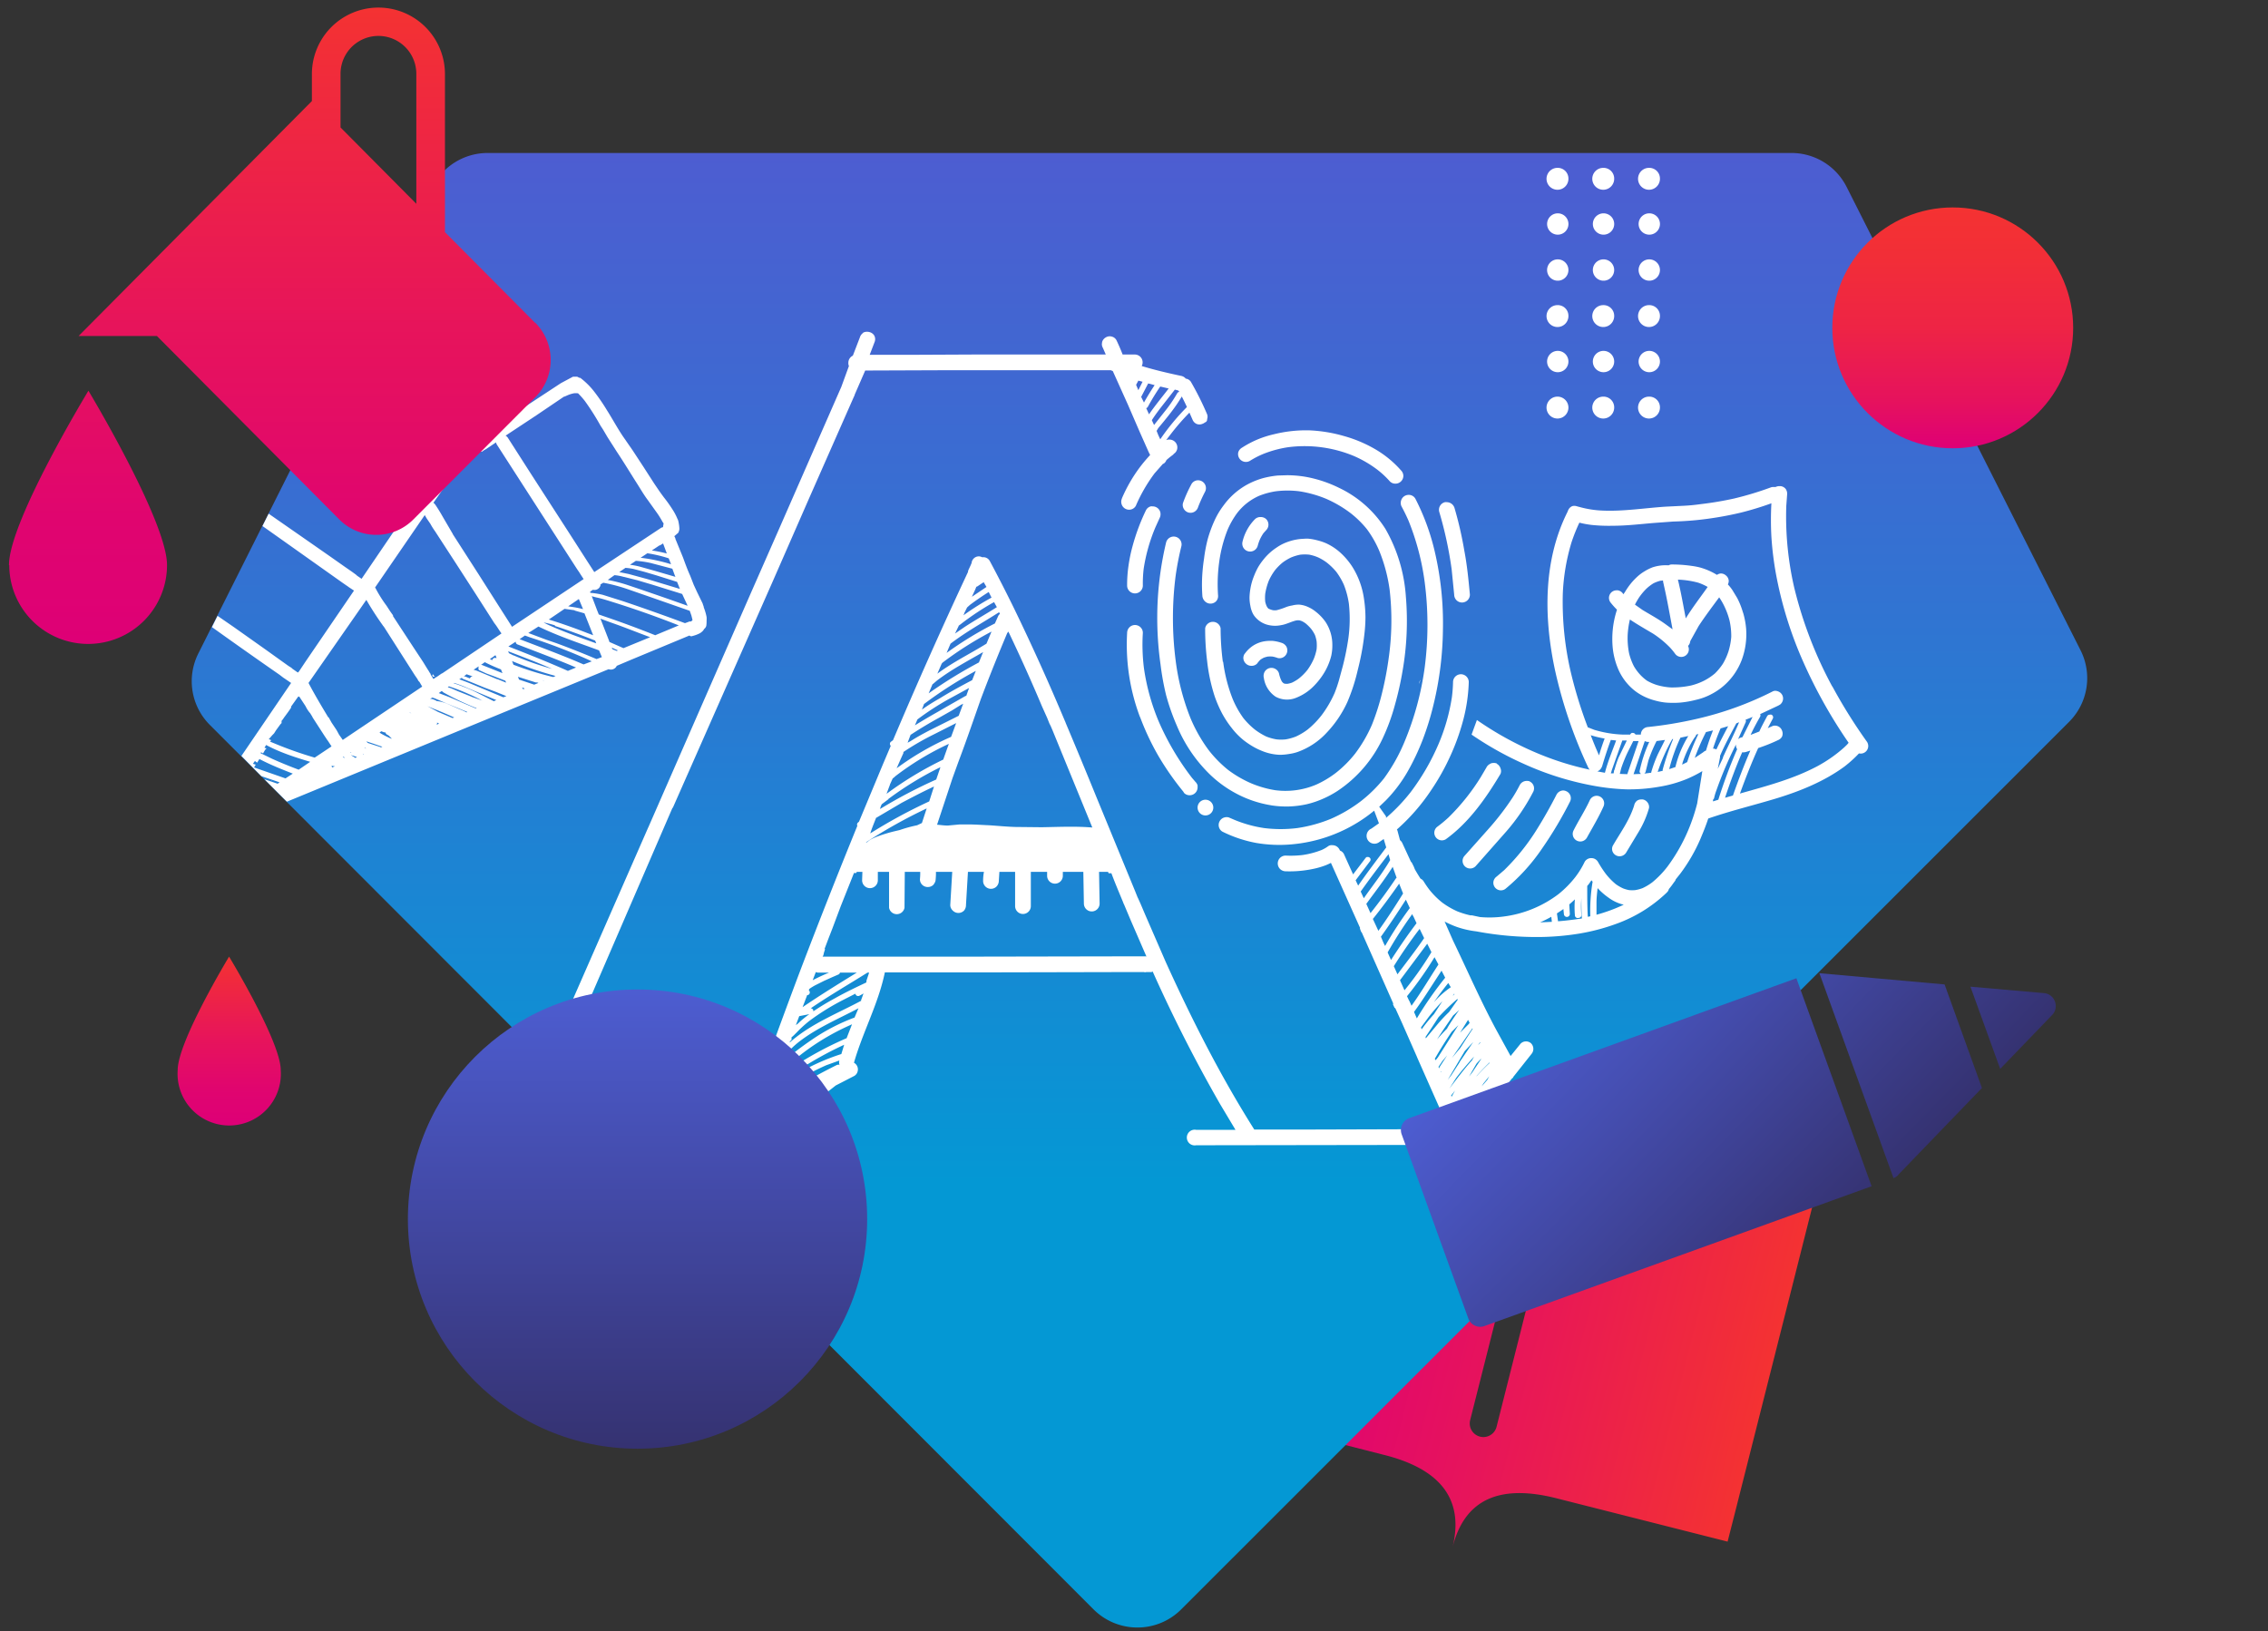
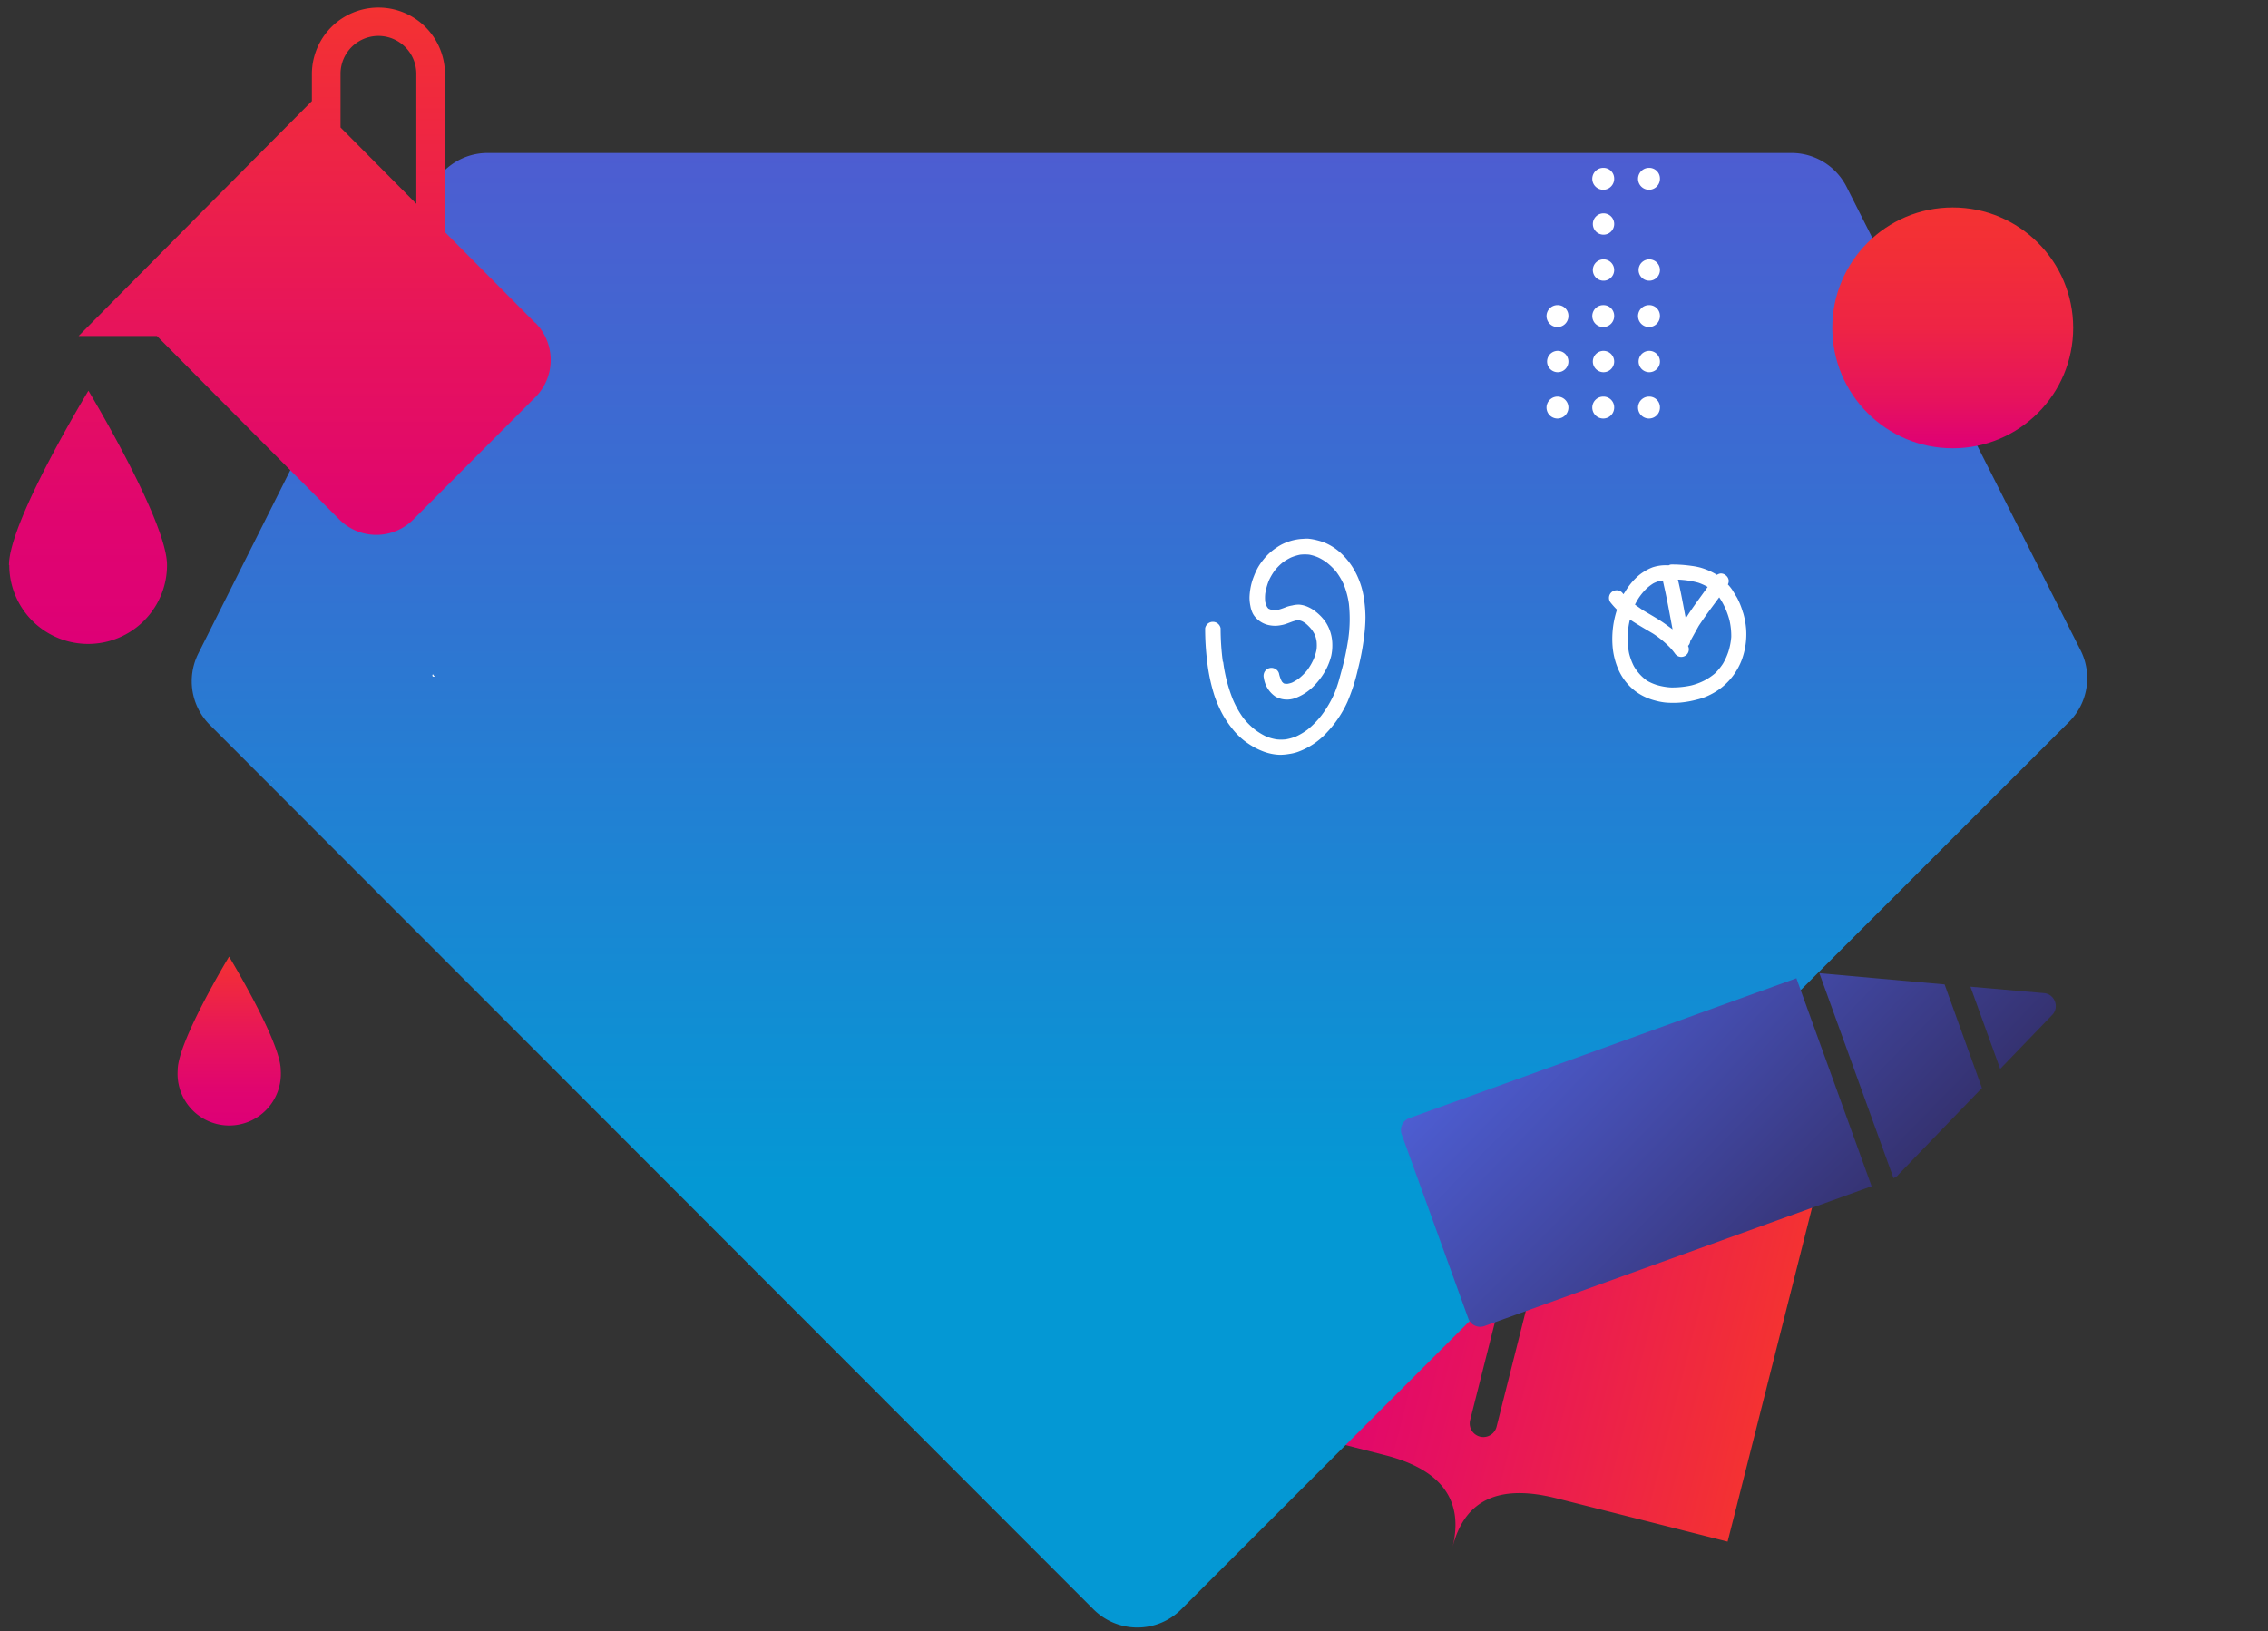
<svg xmlns="http://www.w3.org/2000/svg" xmlns:xlink="http://www.w3.org/1999/xlink" viewBox="0 0 807.9 581.1">
  <rect x="0" y="0" width="807.9" height="581.1" fill="#333333" stroke="none" />
  <defs>
    <style>
      .cls-4{fill:#fff}
    </style>
    <linearGradient id="Neues_Verlaufsfeld_2" x1="393.1" x2="582.6" y1="683.2" y2="683.2" gradientTransform="translate(232.08 -310.61) rotate(14.2)" gradientUnits="userSpaceOnUse">
      <stop offset="0" stop-color="#de0076" />
      <stop offset=".2" stop-color="#e0056f" />
      <stop offset=".5" stop-color="#e7145b" />
      <stop offset=".9" stop-color="#f12c3a" />
      <stop offset="1" stop-color="#f43232" />
    </linearGradient>
    <linearGradient id="Unbenannter_Verlauf_76" x1="405.9" x2="405.9" y1="579.8" y2="54.5" gradientUnits="userSpaceOnUse">
      <stop offset=".3" stop-color="#0498d4" />
      <stop offset=".7" stop-color="#3273d2" />
      <stop offset="1" stop-color="#4d5dd1" />
    </linearGradient>
    <linearGradient id="Unbenannter_Verlauf_53" x1="695.6" x2="695.6" y1="159.8" y2="73.9" gradientUnits="userSpaceOnUse">
      <stop offset="0" stop-color="#de0076" />
      <stop offset=".2" stop-color="#e6125d" />
      <stop offset=".5" stop-color="#ee2445" />
      <stop offset=".8" stop-color="#f22e37" />
      <stop offset="1" stop-color="#f43232" />
    </linearGradient>
    <linearGradient id="Neues_Verlaufsfeld_2-2" x1="99.7" x2="99.7" y1="229.6" y2="2.5" gradientTransform="matrix(1, 0, 0, 1, 0, 0)" xlink:href="#Neues_Verlaufsfeld_2" />
    <linearGradient id="Neues_Verlaufsfeld_4" x1="804.6" x2="679.2" y1="1121.4" y2="1182.5" gradientTransform="translate(1436.41 -697.63) rotate(70.13)" gradientUnits="userSpaceOnUse">
      <stop offset="0" stop-color="#353271" />
      <stop offset=".6" stop-color="#444cac" />
      <stop offset="1" stop-color="#4d5dd1" />
    </linearGradient>
    <linearGradient id="Neues_Verlaufsfeld_4-2" x1="227.1" x2="227.1" y1="516.2" y2="352.5" gradientTransform="matrix(1, 0, 0, 1, 0, 0)" xlink:href="#Neues_Verlaufsfeld_4" />
    <linearGradient id="Neues_Verlaufsfeld_2-3" x1="81.6" x2="81.6" y1="399.6" y2="340.8" gradientTransform="matrix(1, 0, 0, 1, 0, 0)" xlink:href="#Neues_Verlaufsfeld_2" />
  </defs>
  <g id="Ebene_2" data-name="Ebene 2">
    <g id="CORPORATE">
      <path fill="url(#Neues_Verlaufsfeld_2)" d="M588.2 399.3q-30.6-7.8-37 17.4 6.4-25.2-24.2-33l-61.2-15.5-34 134.5 61.2 15.6c20.4 5.1 28.6 16.1 24.4 33 4.2-16.9 16.4-22.7 36.8-17.6l61.2 15.5L618 539l20.3-80.3 11.1-44zm-55.1 109a4.8 4.8 0 1 1-9.4-2.4l18.1-71.6a4.8 4.8 0 0 1 9.4 2.3z" />
      <path fill="url(#Unbenannter_Verlauf_76)" d="M741.1 231.6l-83.3-165a22 22 0 0 0-19.7-12.1H173.8A22 22 0 0 0 154 66.7l-83.3 166a22 22 0 0 0 4.1 25.6l314.7 315a22.1 22.1 0 0 0 15.6 6.5 22 22 0 0 0 15.6-6.4L737 257.2a22 22 0 0 0 4.1-25.6z" />
      <circle cx="695.6" cy="116.8" r="42.9" fill="url(#Unbenannter_Verlauf_53)" />
-       <path d="M587.4 76a3.8 3.8 0 1 0 3.9 4 3.8 3.8 0 0 0-3.9-4zM452.8 286.9a35.2 35.2 0 0 0 6.4.4 34.5 34.5 0 0 0 6.3-.8 33.1 33.1 0 0 0 5.9-2 35 35 0 0 0 5-2.7 45.7 45.7 0 0 0 16.2-18.9 72.3 72.3 0 0 0 4.3-11.8 114.5 114.5 0 0 0 2.7-12 103.4 103.4 0 0 0 1.2-26.5 56 56 0 0 0-7.3-24.2 39.7 39.7 0 0 0-16.5-14.6 45 45 0 0 0-10.7-3.7 39.2 39.2 0 0 0-7.8-.8l-3.3.1a32 32 0 0 0-5.5 1 27.8 27.8 0 0 0-5.2 2.1 25.6 25.6 0 0 0-8.6 7.5 28 28 0 0 0-3.2 5.3 45.8 45.8 0 0 0-2.5 6.8 54.4 54.4 0 0 0-1.3 6.9 65 65 0 0 0-.7 7.2 55.5 55.5 0 0 0 .1 6 3 3 0 0 0 .9 2 2.8 2.8 0 0 0 4 0 2.7 2.7 0 0 0 .7-2 57.5 57.5 0 0 1 .4-12 48.7 48.7 0 0 1 3-11.5 30 30 0 0 1 3.3-5.8 20 20 0 0 1 8-6.3 27 27 0 0 1 6-1.6 34 34 0 0 1 8.1 0 41.5 41.5 0 0 1 9.7 2.7 42.8 42.8 0 0 1 8.7 5.1 35.5 35.5 0 0 1 5.8 5.7 37.8 37.8 0 0 1 4.4 7.7A57.2 57.2 0 0 1 495 210a95.5 95.5 0 0 1-.3 24.3 118.4 118.4 0 0 1-2.4 12.6 82.4 82.4 0 0 1-3.6 11.3 49.7 49.7 0 0 1-6 10.3 41 41 0 0 1-6.8 6.8 35.4 35.4 0 0 1-7 4.2 28 28 0 0 1-14.7 2 37.3 37.3 0 0 1-8.4-2.4 40.6 40.6 0 0 1-8.3-4.8 42.6 42.6 0 0 1-6.9-7 54.4 54.4 0 0 1-6.5-11.4 83.2 83.2 0 0 1-5.3-20.5 118.3 118.3 0 0 1 0-30.4 104 104 0 0 1 2-10.3 2.8 2.8 0 1 0-5.4-1.5 116.3 116.3 0 0 0-3 20.6 118.3 118.3 0 0 0 1 22.9 93.7 93.7 0 0 0 2 11 78.4 78.4 0 0 0 3.8 10.8 52 52 0 0 0 12 17.6 41.4 41.4 0 0 0 8.8 6.4 39.8 39.8 0 0 0 12.9 4.4zM533.2 272a2.7 2.7 0 0 0-1.2-.2 2.8 2.8 0 0 0-1 .2l-.5.3a2.7 2.7 0 0 0-1 1.1l-2 3.4a76.4 76.4 0 0 1-11.5 14.4 46.8 46.8 0 0 1-4.1 3.4 2.7 2.7 0 0 0 3.1 4.4c8.3-6 14.3-14.6 19.5-23.3a2.6 2.6 0 0 0 0-2 2.8 2.8 0 0 0-1.3-1.6zM404.3 211.4a2.8 2.8 0 0 0 2.8-2.8 44.9 44.9 0 0 1 .3-6 61.7 61.7 0 0 1 4.2-14.8l1.5-3.3a3 3 0 0 0 .2-2.1 2.8 2.8 0 0 0-2.7-2 2.6 2.6 0 0 0-.7 0 2.7 2.7 0 0 0-1.7 1.4 73.6 73.6 0 0 0-4.8 12.9 54.3 54.3 0 0 0-1.4 6.8 47 47 0 0 0-.5 7.2 2.8 2.8 0 0 0 2.8 2.7z" class="cls-4" />
-       <path d="M406.1 255.4a91.5 91.5 0 0 0 6.6 14 100.7 100.7 0 0 0 8.8 12.6l.3.5a2.7 2.7 0 0 0 2 .8 2.8 2.8 0 0 0 2.8-2.8v-.7a3 3 0 0 0-.8-1.3l-1.2-1.4a94.6 94.6 0 0 1-11.9-20.2 77.2 77.2 0 0 1-5.2-18.8 67.2 67.2 0 0 1-.4-12.6 2.7 2.7 0 0 0-.8-2 2.8 2.8 0 0 0-4 0 2.9 2.9 0 0 0-.8 2 73.2 73.2 0 0 0 4.6 30zM426.6 287.7a2.8 2.8 0 1 0 2.8-2.8 2.8 2.8 0 0 0-2.8 2.8zM515.4 178.9a2.6 2.6 0 0 0-.7 0 2.8 2.8 0 0 0-2 3.5 137.9 137.9 0 0 1 4.4 20.4l.9 9a2.9 2.9 0 0 0 .8 2 2.8 2.8 0 0 0 4 0 2.8 2.8 0 0 0 .8-2c-.5-5.3-1-10.5-2-15.7a131.7 131.7 0 0 0-3.5-15.2 2.9 2.9 0 0 0-2.7-2zM554.8 59.8a3.9 3.9 0 1 0 3.9 3.8 3.8 3.8 0 0 0-3.9-3.8zM535.8 310l-2.7 2.3a2.8 2.8 0 0 0-1.1 1.7 2.7 2.7 0 0 0 4.2 2.7 67.9 67.9 0 0 0 13.1-14.4 139.3 139.3 0 0 0 10-16.8 2.7 2.7 0 0 0-1.3-3.6 2.7 2.7 0 0 0-1.2-.3 2.8 2.8 0 0 0-2.4 1.6c-2.1 4.1-4.4 8.2-6.9 12.2a77.1 77.1 0 0 1-11.7 14.6zM554.8 76a3.8 3.8 0 1 0 3.9 4 3.8 3.8 0 0 0-3.9-4zM545 278.4a2.7 2.7 0 0 0-1.2-.2 2.8 2.8 0 0 0-2.5 1.6 50 50 0 0 1-2.4 4.2 95.5 95.5 0 0 1-8.4 11l-8.9 10a2.7 2.7 0 1 0 4.2 3.4l10.6-12a71.7 71.7 0 0 0 9.8-14.4 2.7 2.7 0 0 0-1.3-3.6zM563.9 299.6a2.8 2.8 0 0 0 1.5-1.4c2-3.6 4.1-7.1 5.8-10.9a2.7 2.7 0 0 0-2.5-3.8 2.7 2.7 0 0 0-2.4 1.6c-1.7 3.7-4 7.2-5.8 10.8a2.7 2.7 0 0 0 3.4 3.7zM423.4 182.6a2.8 2.8 0 0 0 2.1-.3 2.9 2.9 0 0 0 1.3-1.7 54 54 0 0 1 2.4-5.3 2.8 2.8 0 0 0-2.4-4.2 2.7 2.7 0 0 0-2.4 1.4 47.3 47.3 0 0 0-3 6.7 2.7 2.7 0 0 0 .3 2.1 2.8 2.8 0 0 0 1.7 1.3zM554.8 92.4a3.8 3.8 0 1 0 3.9 3.8 3.8 3.8 0 0 0-3.9-3.8zM575.8 304.8a2.7 2.7 0 0 0 2 .1 2.8 2.8 0 0 0 1.6-1.4l4.4-7.3a34.8 34.8 0 0 0 3.6-8.3 2.6 2.6 0 0 0-.5-2 2.7 2.7 0 0 0-1.7-1.1 2.4 2.4 0 0 0-.5 0 2.7 2.7 0 0 0-1.5.4 2.9 2.9 0 0 0-1.1 1.8l-.2.6c-1.7 5-4.8 9.2-7.4 13.7a2.6 2.6 0 0 0-.1 2 2.7 2.7 0 0 0 1.4 1.5zM206.3 364.7l33.2-76.8.2-.2 35.7-80.9 13-29.7 15.7-35.6a4.3 4.3 0 0 0 .4-1l.3-.7 3.4-7.8 26.7-.1h60.8l.7.3 5.4 12 4.2 9.7 3.2 7.2.5 1a55.1 55.1 0 0 0-3.7 4.4 54.2 54.2 0 0 0-6.3 10.9l-.2.6a2.9 2.9 0 0 0 0 1.5 2.8 2.8 0 0 0 3.4 2 2.7 2.7 0 0 0 1.7-1.3 56.4 56.4 0 0 1 6.7-11.6l3-3.4h.2a2.8 2.8 0 0 0 1-1.3 31.8 31.8 0 0 1 2.5-2v-.1l.6-.5a2.8 2.8 0 0 0 .7-1.2 2.8 2.8 0 0 0-2.7-3.5 2.5 2.5 0 0 0-1.2.2l2-2.6a83.4 83.4 0 0 1 6.3-7.2l1.1 2.5a2.8 2.8 0 0 0 1.4 1.5 2.7 2.7 0 0 0 2.1 0 2.6 2.6 0 0 0 .9-.5 1 1 0 0 0 .5-.3 1 1 0 0 0 .3-.7v-.2c0-.1 0 0 0 0a2.5 2.5 0 0 0 0-1.7 105 105 0 0 0-5.8-11.6 2.6 2.6 0 0 0-1.7-1.1h-.1a2.8 2.8 0 0 0-1.7-1c-4.7-1-9.4-2.1-14-3.5a2.8 2.8 0 0 0-2.3-4.1h-4.5q-1-2.6-2.2-5.1a2.6 2.6 0 0 0-1.7-1.3 2.7 2.7 0 0 0-.7-.1 2.8 2.8 0 0 0-1.4.4 2.8 2.8 0 0 0-1.3 1.6l-.1.8a2.9 2.9 0 0 0 .4 1.4l1 2.3h-47.5l-21.4.1h-15.2l1.8-4.7a2.7 2.7 0 0 0-.2-2.2 2.8 2.8 0 0 0-1.7-1.2 2.6 2.6 0 0 0-.7-.1 2.8 2.8 0 0 0-1.5.3l-.5.5a2.8 2.8 0 0 0-.7 1.2l-2.5 6.5a2.8 2.8 0 0 0-1.6 2.5 2.6 2.6 0 0 0 .2 1.2l-2.7 7.4-22.3 50.9-9.9 22.5-36.5 83.4-.1.2-35.5 81-1 2.2 4.2 4.2 7.7-17.5zM421 141.3a87 87 0 0 1 1.8 3.7 82 82 0 0 0-9.5 11.5l-.7-1.5-.6-1.5.6-1c3-3.6 6-7.2 8.4-11.3zm-1.3-2.2l.4.5a1 1 0 0 0-.7.4 48.3 48.3 0 0 1-3.8 5.7l-4.5 5.7-.8-1.7c1.2-1.9 2.5-3.6 3.9-5.4l4.3-5.5zm-3.4-.7c-2.3 3-4.8 6-7 9.2l-1-2.2a1 1 0 0 0 .6-.5 82.3 82.3 0 0 1 4.4-7.2zm-5-1.2q-2 3-3.8 6.2l-1-2 2.5-4.8 2.3.6zm-5.8-1.6l1.5.4-1.5 3-.8-1.9.8-1.5zM506 242.2a2.7 2.7 0 0 0-.5 1.4zM448 194.5a18.1 18.1 0 0 1 .7-2.1 14.7 14.7 0 0 1 1.4-2.5l.9-1a2.8 2.8 0 0 0 0-4 2.8 2.8 0 0 0-2-.7 2.7 2.7 0 0 0-2 .8 17 17 0 0 0-4.4 8 2.9 2.9 0 0 0 .3 2.1 2.8 2.8 0 0 0 5.1-.6zM443.3 233a2.8 2.8 0 0 0-.4 1.4 2.8 2.8 0 0 0 .9 2 2.8 2.8 0 0 0 2 .8 2.7 2.7 0 0 0 2-.8 9.9 9.9 0 0 1 1.2-1.4 9.4 9.4 0 0 1 1.2-.7 10.7 10.7 0 0 1 1.4-.4 10.3 10.3 0 0 1 1.7 0 11.3 11.3 0 0 1 1.8.5 2.7 2.7 0 0 0 2.1-.3 2.8 2.8 0 0 0 1-3.8 3 3 0 0 0-1.7-1.3 14.2 14.2 0 0 0-3.3-.7h-.8a12.9 12.9 0 0 0-2.7.3 10.8 10.8 0 0 0-3.3 1.4 11.2 11.2 0 0 0-2.7 2.5zM499.9 169.5a2.9 2.9 0 0 0-.9-2 37.2 37.2 0 0 0-9-7.4 47.3 47.3 0 0 0-11.4-4.8 52 52 0 0 0-12.5-2h-1.5a47.6 47.6 0 0 0-10.8 1.4 36.7 36.7 0 0 0-5.7 1.8 35.7 35.7 0 0 0-5.7 3 2.9 2.9 0 0 0-1.3 1.6 2.8 2.8 0 0 0 4.1 3.1 32.1 32.1 0 0 1 4.6-2.4 39.5 39.5 0 0 1 9.2-2.5 45.7 45.7 0 0 1 23.4 3.2 41 41 0 0 1 8.2 4.8 32.4 32.4 0 0 1 4.5 4.2 2.7 2.7 0 0 0 2 .8 2.8 2.8 0 0 0 2.8-2.8z" class="cls-4" />
      <path d="M435.6 235.8a93 93 0 0 1-.8-12 2.8 2.8 0 0 0-5.5 0 92.8 92.8 0 0 0 .7 11.7 62.6 62.6 0 0 0 2.7 12.6 44 44 0 0 0 2.6 6 35.2 35.2 0 0 0 3.5 5.3 25.4 25.4 0 0 0 4.2 4.3 29.6 29.6 0 0 0 2.9 2 24.4 24.4 0 0 0 3.6 1.8 18.4 18.4 0 0 0 6.4 1.4 20 20 0 0 0 3.3-.3 16 16 0 0 0 3-.7 26 26 0 0 0 10.5-7A39.7 39.7 0 0 0 480 250a67.5 67.5 0 0 0 3.7-11.5 92.4 92.4 0 0 0 2.3-12.4 54.3 54.3 0 0 0 .4-6.2 45.5 45.5 0 0 0-.5-6.4 29 29 0 0 0-4-11.3 25.1 25.1 0 0 0-4.1-5 19.9 19.9 0 0 0-5.5-3.7 19.4 19.4 0 0 0-3-1 20 20 0 0 0-3.3-.6h-1l-1.6.1a19.4 19.4 0 0 0-3.3.6 20.4 20.4 0 0 0-3 1.1 17 17 0 0 0-2.4 1.4 19.8 19.8 0 0 0-4.6 4.2 22.2 22.2 0 0 0-1.9 2.7 24.7 24.7 0 0 0-1.5 3.2 21.2 21.2 0 0 0-1.3 4.6 22.9 22.9 0 0 0-.3 3 14.7 14.7 0 0 0 .3 3 10 10 0 0 0 .8 2.6 6.2 6.2 0 0 0 .6 1 8.5 8.5 0 0 0 1.2 1.3 8.7 8.7 0 0 0 4 2 10.6 10.6 0 0 0 4.4 0c1.9-.3 3.6-1.3 5.5-1.7a7.5 7.5 0 0 1 1 0 8.8 8.8 0 0 1 .9.3 9.3 9.3 0 0 1 1.3.8 15.1 15.1 0 0 1 2 2 13.1 13.1 0 0 1 1.3 2.1 12 12 0 0 1 .6 2.3 14 14 0 0 1 0 2.8 17.4 17.4 0 0 1-1 3.4 21.1 21.1 0 0 1-2.3 4 19.6 19.6 0 0 1-3 3 14.1 14.1 0 0 1-2.5 1.5 9.7 9.7 0 0 1-1.5.4 7.5 7.5 0 0 1-.8 0l-.5-.1-.3-.2-.4-.4a7 7 0 0 1-.5-1 11.6 11.6 0 0 1-.6-2 2.7 2.7 0 0 0-1.3-1.6 2.8 2.8 0 0 0-3.8 1 3 3 0 0 0-.3 2.2 9.7 9.7 0 0 0 4.2 6.7 8.5 8.5 0 0 0 7 .5 18 18 0 0 0 6.7-4.4 25.4 25.4 0 0 0 2.8-3.4 22.3 22.3 0 0 0 3.3-7.2 17.4 17.4 0 0 0 .4-4.1 14.7 14.7 0 0 0-2.4-8 16.7 16.7 0 0 0-3.4-3.6 12 12 0 0 0-2.7-1.7 10.8 10.8 0 0 0-1.6-.6 9.7 9.7 0 0 0-1.7-.3 9.4 9.4 0 0 0-2.5.3 12.5 12.5 0 0 0-2 .5 25.1 25.1 0 0 1-3.6 1.2 7.6 7.6 0 0 1-1.2 0 6.7 6.7 0 0 1-1-.3 5.8 5.8 0 0 1-.7-.3l-.4-.5a6.1 6.1 0 0 1-.3-.6 8.5 8.5 0 0 1-.4-1.3 14.2 14.2 0 0 1 0-2.9 22 22 0 0 1 1.3-4.7 20.3 20.3 0 0 1 2.2-3.7 19.1 19.1 0 0 1 2.7-2.7 17.7 17.7 0 0 1 3-1.8 16.9 16.9 0 0 1 3.3-1 15.6 15.6 0 0 1 3.2 0 15 15 0 0 1 3.2 1 17.5 17.5 0 0 1 3 1.8 22.5 22.5 0 0 1 3.4 3.3 24.4 24.4 0 0 1 2.7 4.6 30 30 0 0 1 1.8 6.8 50.7 50.7 0 0 1-.2 12.4 92.8 92.8 0 0 1-2 9.9l-1.3 4.8a47.2 47.2 0 0 1-1.6 4.7 39.6 39.6 0 0 1-4.7 8 31.3 31.3 0 0 1-4.9 5 22.4 22.4 0 0 1-4.2 2.5 18 18 0 0 1-3.6 1 15.2 15.2 0 0 1-3.3 0 17.8 17.8 0 0 1-3.6-1 23 23 0 0 1-4.1-2.5 26.2 26.2 0 0 1-4.1-4.1 33.6 33.6 0 0 1-3.8-6.8 55.2 55.2 0 0 1-3.4-13.3zM554.8 125a3.8 3.8 0 1 0 3.9 3.8 3.8 3.8 0 0 0-3.9-3.8zM587.4 125a3.8 3.8 0 1 0 3.9 3.8 3.8 3.8 0 0 0-3.9-3.8zM587.4 141.3a3.9 3.9 0 1 0 3.9 3.8 3.8 3.8 0 0 0-3.9-3.8zM96.7 278.3l.3-.4-.3.3a.5.5 0 0 1 0 .1zM587.4 108.7a3.9 3.9 0 1 0 3.9 3.8 3.8 3.8 0 0 0-3.9-3.8zM154.1 241l.8.1a10.3 10.3 0 0 1-.7-.9 1.4 1.4 0 0 0-.2.3l.1.4z" class="cls-4" />
-       <path d="M652.7 244.6a146.6 146.6 0 0 1-13.6-35.4 113 113 0 0 1-2.8-28.9l.3-4.1a2.9 2.9 0 0 0-.5-2 2.7 2.7 0 0 0-1.7-1 2.4 2.4 0 0 0-.5 0 2.7 2.7 0 0 0-1.4.3 3 3 0 0 0-.6 0 2.7 2.7 0 0 0-1 .1 114.6 114.6 0 0 1-13.2 4 119.7 119.7 0 0 1-11.9 2c-2.1.3-4.2.5-6.4.6l-6.1.3c-7.5.5-14.9 1.7-22.3 1.4a35.7 35.7 0 0 1-8.4-1.3l-.4-.1-.7-.2a2.8 2.8 0 0 0-1.4 0 2.7 2.7 0 0 0-1.5 1.5 2.3 2.3 0 0 0-.2.5c-8.8 17.5-8.5 38-4.4 56.8a166.4 166.4 0 0 0 11.6 34 3.2 3.2 0 0 0 .7 1.1 104.3 104.3 0 0 1-19-6 116.5 116.5 0 0 1-21.2-11.7l-1.9 5.2a117.2 117.2 0 0 0 19 10.6 106 106 0 0 0 23.8 7.5 79.2 79.2 0 0 0 12.2 1.4 61.4 61.4 0 0 0 11.7-.9 45 45 0 0 0 10-2.8 43.7 43.7 0 0 0 5-2.5l.5-.3-1.8 11.3v.1a67.1 67.1 0 0 1-3.2 9.6 62.5 62.5 0 0 1-7.4 13 34 34 0 0 1-5.4 5.6 19 19 0 0 1-3.5 2.1 13.6 13.6 0 0 1-2.6.7 11.9 11.9 0 0 1-2.2 0 12.7 12.7 0 0 1-2.1-.6 15.6 15.6 0 0 1-2.6-1.5 23.4 23.4 0 0 1-3.6-3.7 41 41 0 0 1-2.8-4.3 2.7 2.7 0 0 0-2.3-1.3 2.7 2.7 0 0 0-2.4 1.3 30.9 30.9 0 0 1-3.3 5.4 37 37 0 0 1-6 6.1 40.9 40.9 0 0 1-19.5 8 38.2 38.2 0 0 1-8.5.2l-2.8-.6a2.6 2.6 0 0 0-.6 0 31.8 31.8 0 0 1-4.6-1.4 28.4 28.4 0 0 1-5.5-3.2 29 29 0 0 1-4.5-4.5 34 34 0 0 1-2-2.9 2.7 2.7 0 0 0-1.2-1.1 72 72 0 0 1-2-3.3l-.4-1-.7-1.4a3 3 0 0 0-.3-.3l-3-6.5a3 3 0 0 0-.9-1.2l-.8-3a2.5 2.5 0 0 0-.3-.8 71.2 71.2 0 0 0 12.2-14 81.5 81.5 0 0 0 6.7-11.9 80 80 0 0 0 4.7-13 59.7 59.7 0 0 0 2-13.6 2.8 2.8 0 0 0-5.6 0 52 52 0 0 1-.4 5.3 69.3 69.3 0 0 1-4.7 16.6 81.7 81.7 0 0 1-10 17.3 64.3 64.3 0 0 1-8.8 9.2.9.9 0 0 0 0-.6l-2.4-3.4 2.4-2.3a51 51 0 0 0 7.7-10.2 84.8 84.8 0 0 0 5.4-11.4 99.3 99.3 0 0 0 3.8-12.3 118.2 118.2 0 0 0 2.5-13.6 119.8 119.8 0 0 0 .9-13.6 111.7 111.7 0 0 0-2.8-27 81.3 81.3 0 0 0-7-19.3 2.7 2.7 0 0 0-2.5-1.4 2.8 2.8 0 0 0-2.6 2 2.8 2.8 0 0 0 .2 2.2q1.3 2.4 2.4 4.9a89.8 89.8 0 0 1 5.8 22 117.8 117.8 0 0 1 0 30.4 105.4 105.4 0 0 1-7 26 63 63 0 0 1-7.5 13.5 49.5 49.5 0 0 1-8.2 8.1 51.6 51.6 0 0 1-10.7 6.3 51 51 0 0 1-12 3.3 47.8 47.8 0 0 1-11.8 0 45 45 0 0 1-10.5-2.9l-1.4-.6-.7-.3a2.9 2.9 0 0 0-1.5 0 2.8 2.8 0 0 0-2 3.4 2.7 2.7 0 0 0 1.3 1.7 46 46 0 0 0 12 4 49.1 49.1 0 0 0 12.6.5 53.6 53.6 0 0 0 23.7-7.9 51.9 51.9 0 0 0 5.7-4.1l1.7 4.5-2.7 1.9a2.8 2.8 0 1 0 2.8 4.8l1.6-1.1.9 3c-3.4 4.5-6.8 9-10 13.6l-.9-1.9 5.2-6.9a1 1 0 0 0 .1-.7 1 1 0 0 0-1-.7h-.3a1.1 1.1 0 0 0-.5.4l-4.4 5.8-3.3-7.3a2.7 2.7 0 0 0-1.4-1.2 2.3 2.3 0 0 0-.3-.6 2.8 2.8 0 0 0-1.6-1.2 3.2 3.2 0 0 0-.8-.1 2.2 2.2 0 0 0-1.4.3 12.4 12.4 0 0 1-2.4 1.4 30.6 30.6 0 0 1-6.8 1.8 35.9 35.9 0 0 1-6 .2 2.8 2.8 0 0 0-2 4.8 2.9 2.9 0 0 0 2 .8 40.6 40.6 0 0 0 9.5-.8 28.6 28.6 0 0 0 4.6-1.3 20.2 20.2 0 0 0 2-.9l10.4 23.2-.1.1.5 1.4.1-.1 11.3 25.5a1.3 1.3 0 0 0-.1.3l.6 1.3h.2l2.5 5.5 5.2 11.8.2.5 5.4 12.2 4 9a2.7 2.7 0 0 0 .3 1l.5 1 .6 1.2h.1l.6 1h-18l-33.7.1h-17.9c-12-19-22.2-39.1-31.5-59.6L408 326l-1.7-4-.9-2-.2-.4-.8-2-13.9-33.8a2315 2315 0 0 0-10.9-26.3 2 2 0 0 0-.2-.5 804.4 804.4 0 0 0-18.1-40.1q-4.2-8.6-8.7-17a2.6 2.6 0 0 0-2.4-1.4h-.4a2.5 2.5 0 0 0-1.1-.3 2.6 2.6 0 0 0-2.6 2.4 7.1 7.1 0 0 0-.3.7l-.8 1.7a3.1 3.1 0 0 0-.2.8q-13.9 29.7-26.7 59.9l-.8.6a1 1 0 0 0-.3.7 1 1 0 0 0 .3.7l-2.8 6.6-8.5 20.4-.2.2a1 1 0 0 0-.4 1.3q-10.4 25.5-20.2 51.2-5.7 15.1-11.2 30.3-3.9 10.5-7.6 21.1a2.7 2.7 0 0 0-1 1.4l-1.2 4.5h-45l5.5 5.6h37.7l-1.2 3.3-.5 1-.3.7a2.9 2.9 0 0 0 0 1.4 2.8 2.8 0 0 0 3.5 2 2.7 2.7 0 0 0 1.6-1.2 69.3 69.3 0 0 0 2.8-7.2h17.4a2.8 2.8 0 0 0 2.8-2.8 2.9 2.9 0 0 0-2.8-2.8H275l5.2-3.3a237 237 0 0 0 17.5-12.7l6.6-3.4a2.6 2.6 0 0 0 1.2-1.6 2.7 2.7 0 0 0-1.3-3.1c3.1-10.9 8.7-21 11-32.2h39.5l45.3-.1h7.5a1.2 1.2 0 0 0 .8 0h.7a2.6 2.6 0 0 1 .3 0h.8a1.2 1.2 0 0 0 .5-.2 527 527 0 0 0 24 47.2l5.5 9.2h-14a2.8 2.8 0 1 0 0 5.5l66.7-.1H519l2.3 5a2.7 2.7 0 0 0 1.6 1.3 2.8 2.8 0 0 0 3.5-1.8 2.9 2.9 0 0 0-.2-2.2l-1-2.3h3a2.8 2.8 0 0 0 2.6-3.6 2.9 2.9 0 0 0-2.7-2H526c.7-1.4 1.5-2.8 2.4-4.1a173.1 173.1 0 0 1 10.2-14 1 1 0 0 0 .5-.6l6.5-8.2a2.8 2.8 0 0 0-.3-3.8 2.7 2.7 0 0 0-1.8-.6 2.6 2.6 0 0 0-2 1l-3.4 4.2-5.1-9.3c-5.6-10.4-10.3-21.2-15.4-31.8l-3-6.8a34.3 34.3 0 0 0 4.3 1.9 32.6 32.6 0 0 0 7 1.6 115.5 115.5 0 0 0 23.2 2 93.3 93.3 0 0 0 13.4-1.2 73.1 73.1 0 0 0 13-3.4 50.7 50.7 0 0 0 18-11l.5-.5a3 3 0 0 0 .5-1 22 22 0 0 0 1.6-2.1l.6-.8a1.2 1.2 0 0 0 .2-.5l1.6-2a60.8 60.8 0 0 0 7.2-12.4c1-2.4 2-4.8 2.8-7.3 8.1-2.8 16.5-4.8 24.7-7.3 8.4-2.6 16.7-6 23.8-11.2a45 45 0 0 0 5.2-4.7 2.7 2.7 0 0 0 2.8-4.2 185.8 185.8 0 0 1-12.3-19.7zM359.2 225a615.3 615.3 0 0 1 12 26.7l1.8 4 .8 2 .5 1 .3.7.3.7 14.2 34.7c-6-.5-12-.2-18-.1l-9.5-.1c-3.2-.1-6.1-.4-9.2-.6-2.5-.1-5.1-.3-7.7-.3h-2.8l-4.3.4c-1.3 0-2.5-.2-3.8-.3l5.5-16.6 2.1-5.8c2.8-7.4 5.4-15 8-22.4l1.1-2.9q4-10.4 8.3-20.6a2.6 2.6 0 0 0 .4-.5zm-9.8-19.5zm-2 4.5l.4-1h.2l2.4-1.6 1 1.7-5.2 3.5 1.2-2.6zm-3.9 8.4l1-2 1-.9a102 102 0 0 1 6.7-4.6l1 2a94.5 94.5 0 0 0-10 6.3l.3-.7zm-2 4.5l.8-.6a95.5 95.5 0 0 1 11.8-7.8l1 1.8c-3.8 2.4-7.7 4.6-11.4 7l-3.5 2.4 1.3-2.7zm-2.9 6.4c5.5-4.2 11.5-7.5 17.3-11.2l.3.6a2 2 0 0 0-.6.7l-1.2 2.7a127.6 127.6 0 0 0-17.2 10.5l1.4-3.3zm-3 7l.1-.2a123.6 123.6 0 0 1 17.5-11.1l-1.8 4.3c-5.8 3.6-12 6.6-17.5 10.7l1.6-3.7zm-3.3 7.4l1.4-1.2c5.2-4 11-7 16.5-10.2l-1.5 3.7a165.2 165.2 0 0 0-17.9 11l1.4-3.3zm-3 7a146.1 146.1 0 0 1 18.3-11.7l-1.3 3.3c-3.8 2-7.7 4.1-11.4 6.4-2.3 1.3-4.4 2.6-6.5 4.1l.8-2.1zm-2.5 5.6a98 98 0 0 1 10.7-7l7.7-4.2-1 2.8h-.2l-6.5 3.7-3.8 2.2a235.5 235.5 0 0 0-7.8 4.6zm-2.3 5.4a151 151 0 0 1 10-6l4.6-2.6 3.2-2 .8-.4-1.6 4.3-10.4 5.2c-2.3 1.2-4.5 2.4-6.7 3.8l-1.1.6 1.1-2.9zm-3.7 8.8l1-2.2v-.4a95.4 95.4 0 0 1 10.5-6.1l8.3-4.2-1.8 4.9a99.5 99.5 0 0 0-19.4 11.2zm-3.8 9l1-2.2a1.5 1.5 0 0 0 .3-.2l.8-.7A99.9 99.9 0 0 1 338 265a615 615 0 0 0-2 5.6 125.5 125.5 0 0 0-20.2 12.2l1.2-3.2zm-2.9 7l2.4-1.8h-.1l.1-.1a119.8 119.8 0 0 1 18.5-11.3l-1.5 4.4a178.4 178.4 0 0 0-20 10.5c.1-.6.3-1.1.6-1.7zm-1.9 4.8l9-5.3c3.8-2 7.6-4 11.5-5.8l-1.7 5.3a185 185 0 0 0-21 11.4c.6-1.9 1.4-3.8 2.1-5.6zm-3.6 8.7a183.4 183.4 0 0 1 21.5-12l-1.7 5.2-1.7.8a48.6 48.6 0 0 0-6.2 1.7l-1.7.4a54.3 54.3 0 0 0-6 1.8 19.7 19.7 0 0 0-2.5 1.1 7.5 7.5 0 0 0-1.4 1l-.4.2zm9.7 5h-.2zm-27.7 41.3a2.7 2.7 0 0 0 .9.2h3.8l-1.2.5a72 72 0 0 0-4.6 2.2zm-3.1 8.2a1 1 0 0 0 .5-.1 1 1 0 0 0 .3-1.4.6.6 0 0 0-.2-.2l.2-.5a18 18 0 0 1 2.3-1.4l3-1.5 2.9-1.3 2.3-1a.9.9 0 0 0 .4-.6h6c-6.5 4-13 8-19.3 12.3l1.6-4.2zm-2.8 7.5l3.6-.7c-1.4 1-2.8 2.1-4 3.3l-.8.6zm-9.3 32.9l-3.6 3 .3-.8 4.3-3zm23.5-15.6h-.3a1.2 1.2 0 0 0-.5.1q-8 4-15.8 8.6-4.6 2.8-9 5.9l.8-2.4a100.8 100.8 0 0 1 20.2-12l4.7-1.7a2.6 2.6 0 0 0 .1 1.7 1.3 1.3 0 0 0-.2-.2zm.8-3.8a76.1 76.1 0 0 0-15.6 7c-3 1.8-6 3.7-8.9 5.7l.4-1a169 169 0 0 1 12-8 124.8 124.8 0 0 1 13.1-7l-1 3.3zm2-5.7a123.4 123.4 0 0 0-14.5 7.4q-5.4 3.2-10.4 6.8l.6-1.9c2.3-2 4.6-3.9 7-5.7a84 84 0 0 1 18-11l1.1-.5-1.9 4.9zm2.8-7.3h-.1a70.2 70.2 0 0 0-15.5 8.1 124.1 124.1 0 0 0-10.1 7.7l.9-2.4a33.4 33.4 0 0 1 5.1-4.9c6.4-4.9 13.8-8 21-11.8l-1.4 3.3zm2.3-6c-8.4 4.5-17.4 8-24.7 14.2l-.8.7.1-.4v-.1a1 1 0 0 0 .5-.4 1 1 0 0 0 0-.8l.1-.2a9 9 0 0 0 .7-.6l1.2-1.2a43.4 43.4 0 0 1 4.4-4 85.2 85.2 0 0 1 11.7-7.3l4.7-2.4a1 1 0 0 0 .7.8 1 1 0 0 0 .8-.1 14 14 0 0 0 1.4-.8l-.9 2.5zm1.9-7a2 2 0 0 0-.1.5c-3.8 1.8-7.6 3.6-11.3 5.7a87.4 87.4 0 0 0-7.6 4.6 1 1 0 0 0 0-.4 1 1 0 0 0-.9-.7c6.6-4.5 13.5-8.5 20.2-12.7h.6l-1 3zm99.5-8.8H400l-52.8.1H293c.2-.2.3-.5.4-.9a5.3 5.3 0 0 1 .3-1.1l.2-.7h-.2l1.4-3.7 1.4-3.6 3-8 4.7-11.8h.8l.2-.4h2l-.1 3a2.8 2.8 0 1 0 5.6 0v-3h4v12.8a2.8 2.8 0 0 0 5.5 0l.1-12.8h5.5a22.6 22.6 0 0 1-.1 2.6 2.7 2.7 0 0 0 .8 2 2.8 2.8 0 0 0 2 .8 2.8 2.8 0 0 0 2-.8l.4-.6a2.7 2.7 0 0 0 .4-1.4 20.7 20.7 0 0 0 .1-2.6h5.8l-.7 11.8a2.7 2.7 0 0 0 .9 2 2.8 2.8 0 0 0 4 0 3 3 0 0 0 .7-2l.7-11.8h5.7c-.2 1-.3 2.1-.3 3.2a2.8 2.8 0 0 0 4.8 2 3 3 0 0 0 .8-2l.2-3.2h5.6v12.2a2.8 2.8 0 0 0 5.6 0v-12.2h5.8v1.4a2.8 2.8 0 0 0 5.6 0v-1.4h7.3l.2 11.3a2.8 2.8 0 0 0 5.6 0l-.2-11.3h3.2l.2.5h1c1.3 3.5 2.8 7 4.2 10.4a2.9 2.9 0 0 0 .3.7l2.4 5.7 5.6 12.9zm76.5-23.1c3.2-4.5 6.5-8.9 9.9-13.3l.6 2.1c-2.8 4.8-6.2 9-9.4 13.6l-1.1-2.4zm2 4.4c3.2-4.4 6.5-8.6 9.4-13.2l1.4 3.9a1.4 1.4 0 0 0-.3.3 194 194 0 0 1-9 12.3l-1.5-3.3zm2.4 5.3c3.2-4 6.3-8.2 9.3-12.5l1.4 3.5c-2.8 4.5-5.7 9-8.8 13.3l-2-4.3zm2.8 6.4c3.1-4.3 6-8.7 8.9-13.2l1.4 3a133.8 133.8 0 0 0-8.8 13.5c-.6-1-1-2.2-1.5-3.3zm3.6 8.3l-1.2-2.7a145.8 145.8 0 0 1 8.8-13.7c0 .3.2.6.4.9l1.1 2.4c-3.2 4.2-6.2 8.6-9.1 13.1zm1 2.2q4.3-6.9 9.2-13.3a344 344 0 0 0 1.6 3.3c-3 4.4-6.3 8.6-9.5 12.9zm2.2 5l9.7-13 1.5 3a116.9 116.9 0 0 1-8 11.6l-1.6 2zm3.3 7.4l-.8-1.7A125.9 125.9 0 0 0 511 341l1.4 2.6c-3.2 4.9-6.2 10-9.6 14.7l-.8-1.8zm4.2 9.4l2.5-3.4a59.7 59.7 0 0 1 5.1-5.9l-3 4.6a61 61 0 0 0-4.4 5.4zm5.2 11.7l-.3-.5a153 153 0 0 1 6-9.6l2.4-2.4-7.3 11.5zm1.9 4.3l-.2-.3a1.1 1.1 0 0 0 .3.1zm-.5-1.7a1.1 1.1 0 0 0-.1.3l-.3-.5 1.4-2.1 1.7-2-2.8 4.3zm4.1 10l1.4-1.8-1.2 2.2-.2-.4zm1.4 3.2v-.3l.5-.7-.5 1zm11.5-8.8l-2 2.3.6-1 2.1-2.6zm.8-6a70.8 70.8 0 0 0-4.6 4.7v-.1q2.2-2.5 4.6-4.8zm-3.4-7.4l.1.2-.8.8zm.4 6l-3.2 4.8-1.1 1.4 2.6-4.5a20 20 0 0 1 1.7-1.8zm-3.3.5c-2.9 3.2-5.4 6.6-8 10l2.4-3.8c2-2.6 4.2-5.2 6.4-7.6zm-4.4.7L517 383l-1.3 1.7 6.1-10.3 3-3.2-4.9 7.2zm4.7-12l-4.4 6.8-.5.6-2.5 3 7.3-10.6a1 1 0 0 0 0 .1zm-3-5.8l-.2.2zm1.4 2.7l.5 1-.4.5-3 3 2.8-4.5zm-7.4 2.9q-2 2-3.7 4c1.8-2.9 3.8-5.7 5.7-8.5l2.2-2c-1.5 2.1-3 4.3-4.3 6.5zm3.7-10.2l-3.1 4.4q-2.3 2.2-4.3 4.6l-4 4.8-.1-.5a284 284 0 0 0 4.6-7 84.7 84.7 0 0 1 6.7-6.5zM518 354l.1.2-.6.6zm-1.2-2.3a32.4 32.4 0 0 0-5.9 5.2l-.1.1a110.6 110.6 0 0 1 5.1-6.8zm-2-3.4a131 131 0 0 0-10.1 14.5l-1-2.3c1.7-2.3 3.3-4.7 4.8-7l5-7.7zm33.7-19.7h.1a42.5 42.5 0 0 0 4-2l.2 1.8-4.3.2zm6.5-.4l-.4-2.8 2.1-1.4.2-.2.2 1.9a1 1 0 1 0 2.1-.2l-.2-3.3a44 44 0 0 0 2-1.8 34.4 34.4 0 0 0 0 5.6 1 1 0 0 0 1.3 1 1 1 0 0 0 1-1.2 36.8 36.8 0 0 1-.1-3.9l.1-2c0 2.4 0 4.8.2 7.3-2.8.4-5.7.8-8.5 1zm12.3-14a61.7 61.7 0 0 0-.8 12.2l-.3.1-.6.1c-.2-3.6-.2-7.3-.2-11 .6-.6 1-1.3 1.5-2l.4.5a.2.2 0 0 1 0 .2zm1.4 11.7v-4.3c0-1.7.2-3.5.4-5.2a24 24 0 0 0 3.9 3.4 14.6 14.6 0 0 0 5.4 2.5 58 58 0 0 1-9.8 3.6zm-2.1-64a35.2 35.2 0 0 0 5 1.2 83 83 0 0 0-2 6q-1.6-3.6-3-7.3zm2.4 12.9a2.7 2.7 0 0 0 1.5-1.4 1.8 1.8 0 0 0 .2-.4 143.4 143.4 0 0 1 3.1-9.4l1.9.2c-1.4 3.8-3 7.6-4 11.5l-2.7-.5zm6-.5l-.2 1.2h-1l.3-.9v.1-.2l3.8-10.7h1.6l-2.9 6a37.1 37.1 0 0 0-1.5 4.5zm4.7 1.5l-2.7-.1.5-2a51 51 0 0 1 2.3-5.7l2-4H583.7l-4 11.7v.1zm2.2 0l4-11.8a2.7 2.7 0 0 0 1.6.3 48.6 48.6 0 0 0-3.4 10.2 1 1 0 0 0 .5 1.2l-2.6.1zm6.3-.5h-.2l-2.3.3a1.1 1.1 0 0 0 .5-.7l1-4a51.1 51.1 0 0 1 2.9-6.9l3-.4-2.5 5a46 46 0 0 0-2.4 6.5.8.8 0 0 0 0 .2zm2.3-.3l.2-.6a63.8 63.8 0 0 1 5-11.1h.3a91.2 91.2 0 0 0-3.7 10.8 1 1 0 0 0 0 .5l-1.8.4zm6.2-1.7l-2.1.7a61.3 61.3 0 0 1 4-11.2l2.8-.6a39.3 39.3 0 0 0-2.5 4.8 36.6 36.6 0 0 0-2.1 6.3zm4.3-1.8l-1.8.9.2-.8a38.4 38.4 0 0 1 4-8.5l.5-.7a1.2 1.2 0 0 0 .3-.7l.8-.2a76.4 76.4 0 0 0-4 10zm6.7-4.1a2.6 2.6 0 0 0-1 .6l-3 2a81.5 81.5 0 0 1 4-9.2l2.5-.6q-1.4 3.5-2.5 7.2zm14.1-11a52 52 0 0 0 2.5-1l-3.6 7.2-.7.2a2.2 2.2 0 0 0-.9.6l2.7-6a1.1 1.1 0 0 0 0-1zm-8 13.5l-1.9 4 .8-4.1a2.8 2.8 0 0 0 0-.5c1.7-4 3.8-7.8 5.8-11.6l1-.4c-1.8 4.3-3.9 8.4-5.8 12.6zm-2.4-2.9a2.4 2.4 0 0 0-1-.3h-.2q1.2-3.7 2.7-7.2l2.7-.8c-1.4 2.7-2.9 5.5-4.2 8.3zm-1.2 18.5a4 4 0 0 0 0-.6 1.3 1.3 0 0 0 .4-.6q.3-1.4.8-2.7a137.2 137.2 0 0 1 7-16.4 2.7 2.7 0 0 0 .1 1.1 2.6 2.6 0 0 0 .3.6 184 184 0 0 0-6.7 18zm4.3-1.3c1.8-5.5 3.8-10.9 6.1-16.2a3.4 3.4 0 0 0 1.3-.1l1.6-.5c-2.3 5.3-4.3 10.6-6.2 16zm42.5-18a49.5 49.5 0 0 1-9.7 6.8c-8.7 4.6-18 7-27.5 9.7 2-5.5 4.1-10.9 6.5-16.2 2.4-.8 4.7-1.7 7-2.8a2.9 2.9 0 0 0 1.5-1.3 2.8 2.8 0 0 0 0-2.1 2.7 2.7 0 0 0-1.3-1.5 2.8 2.8 0 0 0-1.2-.3 2.2 2.2 0 0 0-1 .2l-1.6.7 1.8-3.4a1 1 0 0 0-.5-1.4 1 1 0 0 0-.5 0 1.1 1.1 0 0 0-1 .5c-1 1.9-2 3.7-2.8 5.5l-3.1 1.2c1-2.2 2.2-4.4 3.4-6.5a1 1 0 0 0 0-.9l6.4-3 .7-.4a2.7 2.7 0 0 0 .8-1 2.7 2.7 0 0 0 .1-2.1 2.7 2.7 0 0 0-1.4-1.5 3 3 0 0 0-1.2-.3 2 2 0 0 0-.9.2 117.4 117.4 0 0 1-27.1 9.8A142.4 142.4 0 0 1 587 259a2.7 2.7 0 0 0-2.5 2.7h-1.9a1.1 1.1 0 0 0-.5-.5 1.2 1.2 0 0 0-.5-.1 1.2 1.2 0 0 0-.3 0 1.1 1.1 0 0 0-.6.6h-2.5a40.4 40.4 0 0 1-10.3-1.7l-2.3-.9a156.3 156.3 0 0 1-6-19.4 109.8 109.8 0 0 1-2.9-28.3 73.7 73.7 0 0 1 3.1-18.2 62.3 62.3 0 0 1 2.8-7 32.6 32.6 0 0 0 4.3.8 58.5 58.5 0 0 0 7.6.3c5 0 9.8-.6 14.7-1l6.8-.5q4-.1 8.2-.5a120.8 120.8 0 0 0 16-2.7 112.3 112.3 0 0 0 10.8-3.3 109.3 109.3 0 0 0 0 11.9 114.2 114.2 0 0 0 2 15.2 139.6 139.6 0 0 0 9.4 29.5 176.8 176.8 0 0 0 16.1 28.7c-.4.6-1 1.1-1.5 1.6zM162.6 260.7l54.2-22.3a2.3 2.3 0 0 0 1.6 0 2.2 2.2 0 0 0 1.3-1.2l5.2-2.2 20.7-8.6a.9.9 0 0 0 1 .2 12.3 12.3 0 0 0 2.7-1 4.9 4.9 0 0 0 1.2-1 3 3 0 0 0 .3-.5 2.1 2.1 0 0 0 .8-1.2 12.2 12.2 0 0 0 .1-1.8 8.7 8.7 0 0 0 0-1.3 19.5 19.5 0 0 0-1-3.4c0-.4-.3-.9-.4-1.4l-2-4.1-1.2-2.6-1.2-3.1c-1-2.2-1.8-4.4-2.6-6.6l-2.7-6.6c0-.3-.2-.6-.4-1a5.3 5.3 0 0 0 .6-.5l.7-.6a.9.9 0 0 0 .3-.6 2 2 0 0 0 .2-1v-.1a12 12 0 0 0-.2-1.7 7.7 7.7 0 0 0-.3-1.3l-.2-.4a19.4 19.4 0 0 0-1.3-2.6 50.4 50.4 0 0 0-3.5-5 117 117 0 0 1-1.6-2.2l-1.9-2.8-3.8-5.9-3.8-5.8-3.6-5.2c-2-3-3.6-6-5.5-9a70.8 70.8 0 0 0-4.8-7 26.8 26.8 0 0 0-4.8-4.7H206.4a12 12 0 0 0-.8-.4H204.4a.9.9 0 0 1-.3 0l-4.3 2.3-21 13.8-10.5 7 7.8-11.6 13.1-19.4a1 1 0 0 0 1.3-.3 14.4 14.4 0 0 0 .8-1.6 1 1 0 0 0 0-.1l.5-1a1 1 0 0 0 0-.7.4.4 0 0 0 0-.1.8.8 0 0 0 0-.2.9.9 0 0 0-.4-.4 1.1 1.1 0 0 0-.3-.1 2 2 0 0 0 0-1.3 14.5 14.5 0 0 0-.9-1.7 8 8 0 0 0-.8-1 20.5 20.5 0 0 0-2.7-2.4 51.3 51.3 0 0 0-5.2-3.4l-2.4-1.5-3-2-6-4.2-6-4.1c-1.7-1.3-3.6-2.4-5.4-3.6-3-2.1-5.8-4.4-8.8-6.6a75.9 75.9 0 0 0-5.7-3.8l-2.2 4.2c2.8 1.7 5.3 3.7 7.9 5.6l4.3 3.3 4.8 3.3c4 2.7 8 5.6 11.8 8.5l5.6 4c1.7 1 3.5 2 5.2 3.2a34 34 0 0 1 2.8 2 25.5 25.5 0 0 1 2 1.8 2 2 0 0 0-.6.6l-17 24.9-1-.8-3.5-2.4-9.6-6.8-22.2-15.4-4.6-3.3-2.2 4.3 34.3 24.2 1.7 1.2 1.8 1.1-.5-.2 2.8 2 .3.2-17.6 25.7-8.4-6-10.7-7.5-17.8-12.6-2.2 4.4 11.3 8 11.2 7.9 10 7 3.8 2.5.1.1-17 25-1.6-1.1a4.1 4.1 0 0 0-.7-.6l-1.1-.8-2.6-1.8-5.4-3.8-11.2-7.8-10.5-7.3-2.2 4.4 6.5 4.6 22 15.6 1.3.9.6.4a2.7 2.7 0 0 0 .4.3l1.8 1.2-17.2 25.2-2.4 3.6-.4.4-2-1.4.2.2a4.6 4.6 0 0 0-.5-.5l-1.1-.7-2.8-2-5.3-3.8-11.3-8-5.8-4-2 4q12 8.6 24.1 17l1.3 1 .6.4 2.2 1.5-17.7 26 7.1 7.2 6.5 2.2-.7.5-4.7-1.6 8 8zm-48.5 14.5l.2-.2zm4.2-1.8l-.2-.6 1.2.2zm3.8-3.6l.3-.2.5.4zm4.5.2l-1.6-1a20.8 20.8 0 0 1 2.1.7h.1zm-1.9-2l.2-.1.3.2zm4.8.8l-.3-.3.4.2zm.5-2.3l-.2-.1h.3l.3.3zm5.6-.2a.2.2 0 0 0-.2-.2l-4.3-1.4-.6-.5h.3l2.4.8 2.3.8.7.2zm3.2-3.4c-1.3-.6-2.5-1.2-3.6-1.9l.6-.5 1.1.4a.4.4 0 0 0 .3 0h.1a1.2 1.2 0 0 0 .4.7l.7.4a14.4 14.4 0 0 1 1.2 1.2zm4.2-7.1zm2.8-1.9h.2a.7.7 0 0 0 .1 0l.4.2-.7-.2zm9.7 4.3a1 1 0 0 0 .2-.5 1.1 1.1 0 0 0 0-.3l.7.4zm5.7-2.4l-4-1.7-1.2-.5-3.7-2 3.7 1.5a187.4 187.4 0 0 1 5.8 2.5zm5-2c-1-.6-2.2-1-3.3-1.5l-3.4-1.5a13.6 13.6 0 0 0-3.5-1 1 1 0 0 0-.3 0 10.2 10.2 0 0 0-1-.5 4.5 4.5 0 0 0-.9-.3 2.2 2.2 0 0 0-.6 0l.8-.5.9.3 4.2 1.8 7.3 3zm3.4-1.4l-.3-.1-9.1-3.9-3.9-1.5 1-.7.4.2a.8.8 0 0 0 .3.3 99 99 0 0 0 11.8 5.6zm-1.6-4.2l-5-2-2.3-1-1.2-.4.4-.3a76.6 76.6 0 0 1 11.9 5.1l-3.9-1.4zm7.9 1.6l-6.3-3.2a63.3 63.3 0 0 0-8-3.2l.2-.1c1.5.5 3 1 4.5 1.7l10.5 4.4zm3.4-1.4l-11.5-4.8a90 90 0 0 0-4.2-1.6l1-.6v.1c0 .1 0 .3.2.3l2 .8 2 .8 3.9 1.6 4 1.5 3.7 1.5zm-14.1-7.4l1-.8 2.3.8h.1a1 1 0 0 0-1.2.7l-1.7-.7a.5.5 0 0 0-.3 0h-.1zm12 1l-4.8-2-2.4-1a12.6 12.6 0 0 0-1.3-.4l1.8-1.2a.7.7 0 0 0 0 .2 1 1 0 0 0 0 .8.2.2 0 0 0 .1.3l2.6 1.2 2.7 1 4.1 1.6.3.7-3.2-1.3zm1.3-3.4l.5 1.2-7.3-2.9a.8.8 0 0 0-.4 0l1.4-1c1.9 1 3.8 1.8 5.8 2.6zm-4-3.8l2-1.4.4 1h-.3a1 1 0 0 0-1.2.6 1.2 1.2 0 0 0 0 .2zm6.5-2.8c5.2 2 10.5 4 15.7 6.3a107.3 107.3 0 0 1-13.7-4.8h-.1l-1.6-.8zm5.5 13.5l-.3-.1-.2-.5.7.3.2.1zm3.8-1.6l-5.4-1.8-.4-1 6.3 2a1 1 0 0 0 .5 0l.5.2zm3.4-1.4l-.6-.2.8.2zm3.4-1.3a108.8 108.8 0 0 1-14.2-4.4l-.5-1.3a120.1 120.1 0 0 0 15.5 5.3zm5.2-2.2c-7-3.1-14-5.9-21.2-8.7l2.6-1.7a1 1 0 0 0 .7 1c7 2.7 14 5.3 20.8 8.2zm5.6-2.3l-3.3-1.4c-6.5-2.7-13-5.1-19.5-7.6l1.9-1.3 1.9.7a206 206 0 0 1 20.4 7.8l1.5.7zm4.6-1.9a312.3 312.3 0 0 0-14.4-5.7l-3.5-1.2-6.4-2.4 3.6-2.3c7 3.4 14.3 5.8 21.6 8.5l1 2.4zm-7.8-17.3l3.5 1 3.1 7.8-2.4-.9a201 201 0 0 0-13.4-4.7l5.6-3.8 3.6.5zm-2.3-1.5l3.8-2.6 1.5 3.6a34.6 34.6 0 0 0-4-.8l-1.3-.2zm-4.7 7a230.4 230.4 0 0 1 14.3 5.2l.4 1c-5.8-2.1-11.6-4.1-17.1-6.6l-1.6-.8h.2q2 .4 3.8 1zm15.7 8.7l.1.1zm6.3.2l-1.5-.6-.3-.6 2.2 1zm2.4-1l-5-2.2-.2-.6-3-7.7 4.1 1.5c4.6 1.6 9 3.4 13.6 5.1zm11.3-4.6a368 368 0 0 0-18.4-6.8l-1.7-.6-.6-1.5-1.9-5 1.5.4c2.4.5 4.7 1.3 7 2a341.9 341.9 0 0 1 22.5 8zm12.9-7l.4 1.6-.5.5a2 2 0 0 0-1.1.2l-1.1.4a747.1 747.1 0 0 0-22-7.8l-7.3-2.3a28.7 28.7 0 0 0-4.4-.7l-.1-.4 1-.7a2.2 2.2 0 0 0 2.7-1.6 1.9 1.9 0 0 0 0-.3l1-.6a59.8 59.8 0 0 1 9 2.4l7.5 2.6 14.3 5 .6 1.7zm-1.4-3.5a1206.4 1206.4 0 0 0-21.7-7.5 56.2 56.2 0 0 0-6.7-1.7l2.1-1.5.3-.2c1.1.1 2.2.3 3.2.6h.1l4.8 1.2 5.4 1.6 10.6 3.3 1.9 4.1zm-3.7-8.5l1 2.5-11.6-3.5-6.6-1.8-3.4-.7 2.2-1.5a21 21 0 0 1 2.9.4l3.8 1 4.4 1.3 7.3 2.3zm-1-2.8l.4 1-7.2-2.1-5-1.4a25.8 25.8 0 0 0-4-.8l2.1-1.4a34.2 34.2 0 0 1 5.4.8l7.6 2zM239 201a59.9 59.9 0 0 0-10.8-2.3l2.4-1.6a47.9 47.9 0 0 1 7.6 1.8l.8 2zm-1.4-3.8a51.4 51.4 0 0 0-5.4-1.1l2.7-1.8a.8.8 0 0 0 .5-.2l.8-.5 1.3 3.5zM191 148l9.9-6.7a1 1 0 0 0 .4-.1l.9-.4a10.8 10.8 0 0 1 2.3-.7 6.6 6.6 0 0 1 1.2 0h.2a30.9 30.9 0 0 1 2.4 2.7 87 87 0 0 1 5.7 9c1 1.4 1.8 3 2.7 4.4l3 4.7c2.6 3.9 5 7.9 7.5 11.8 1.2 1.9 2.3 3.8 3.6 5.5l3.5 4.9a34 34 0 0 1 1.7 2.8l.4.6a7.6 7.6 0 0 0-.2 1.3 2 2 0 0 0-.8.3l-23.7 15.7-.2-.3-2.2-3.4-6.1-9.5-14.2-22-8-12.5a2.5 2.5 0 0 0-.9-.9l10.9-7.2zm-28.5 19.5l.5-.4h-.2l.2-.3 1.1-.8.5-.4a38.4 38.4 0 0 1 2.8-2.1l.8-.6.3-.2 2-1.5a1.8 1.8 0 0 1 .8-.3 1.5 1.5 0 0 1 .4 0l.7-.5a1.5 1.5 0 0 1 .4-.2l3.9-2.6a2 2 0 0 0 .3.8l27.5 42.7 1.1 1.7 1.1 1.6-.3-.4 1.5 2.3-25.5 17-5.3-8.3-6.8-10.7-9-14a1.2 1.2 0 0 0-.2-.4l-3.5-6a58.3 58.3 0 0 0-2.6-4.2 5 5 0 0 0-.6-.6zm-11.2 16l.7 1.2 1.3 1.9a25.4 25.4 0 0 0 1.7 2.7l7.6 11.7 7.1 11 6.4 10c.9 1.1 1.6 2.4 2.5 3.6v.1l-20.8 14a.8.8 0 0 1-.4.2l-.6.4-1.3.9a.3.3 0 0 1-.1 0l-1 .7-1-1.6v-.2a7 7 0 0 1-.7-1.1l-.4-.6-1.6-2.6-3.5-5.3-7.2-11a1.1 1.1 0 0 0 0-.3l-1-1.4-1.3-2a46.4 46.4 0 0 1-3.9-6.2 1.2 1.2 0 0 0-.2-.3zm-20.8 30.2a107.8 107.8 0 0 0 5.8 9 1.7 1.7 0 0 0 .4.5l11.1 17.4.9 1.3.3.6a3 3 0 0 0 .4.4l1 1.7-24.3 16.3-4 2.7-1.4-2 .1.2a4.8 4.8 0 0 0-.3-.6l-.6-1.1-1.8-2.7-1-1.8a.7.7 0 0 0-.2-.1c-2.4-4-4.8-8-7-12.2zM97 261.9l.6-.6.2-.3.5-.8 1.6-2.2.4-.4v-.1-.1-.6c.5-.5.8-1.1 1.2-1.6l1.1-1.5.7-1 .4-.6a2 2 0 0 1 0-.2.7.7 0 0 0 0-.2l2.5-3.5h.3v-.2l2.3 3.5c.5 1 1 1.8 1.7 2.6l.8 1.3v.1l4.2 6.5.8 1.2a5.5 5.5 0 0 0 .5.7l1.3 2-6 4a133 133 0 0 1-14.2-5l-1.7-.7.4-.5-.6-.3a1 1 0 0 0-.3 0zM93 268l.7.4.7-1.2a1.1 1.1 0 0 1 .3-.3l.2-.3a5.3 5.3 0 0 0-.7-.2l.6-1c5 2.7 10.4 4.4 15.7 6l-4.1 2.8c-3.2-1.2-6.4-2.5-9.5-3.9l-4.1-2zm-2.5 5.4l.6-1-1-.3.7-1 .8.6.8-1.3c3.8 2 7.8 3.6 11.9 5.2l-2.6 1.7-11.2-3.9z" class="cls-4" />
      <path d="M620.9 218.3a27.3 27.3 0 0 0-2.1-5.3l-1.7-2.8a15.7 15.7 0 0 0-1.6-2 2.8 2.8 0 0 0 .3-1.4 2.7 2.7 0 0 0-1-1.8 2.7 2.7 0 0 0-1.7-.7h-.2a3 3 0 0 0-1.3.5 22.4 22.4 0 0 0-2.4-1.3 24.4 24.4 0 0 0-3.5-1.3 24.7 24.7 0 0 0-3.1-.6 48.1 48.1 0 0 0-7.2-.5 2.1 2.1 0 0 0-1 .3 15 15 0 0 0-5.7.7 16.6 16.6 0 0 0-3 1.5 15 15 0 0 0-2.3 1.7 22.3 22.3 0 0 0-2.4 2.5 25.5 25.5 0 0 0-2.1 3l-.6.9-.3-.4a2.8 2.8 0 0 0-1.7-1 2.5 2.5 0 0 0-.5 0 2.7 2.7 0 0 0-2.2 4.2 26.4 26.4 0 0 0 2.4 2.7 33.3 33.3 0 0 0-1.5 13.8 26 26 0 0 0 1.7 6.8 19.7 19.7 0 0 0 6.3 8.4 19.6 19.6 0 0 0 3.3 2 21.2 21.2 0 0 0 3.9 1.4 22 22 0 0 0 3.8.7 32.9 32.9 0 0 0 5 0 34.7 34.7 0 0 0 5.7-1 21.6 21.6 0 0 0 5.2-1.9 22.6 22.6 0 0 0 8.4-7.3 23.7 23.7 0 0 0 2.6-4.9A26.4 26.4 0 0 0 622 224a28.5 28.5 0 0 0-1.1-5.8zm-23-11.8a31.6 31.6 0 0 1 7.1 1.1 19.4 19.4 0 0 1 3.3 1.5c-2.6 3.7-5.4 7.3-7.8 11.2-.9-4.7-1.7-9.3-2.8-13.8zm-14.2 6.6a21.1 21.1 0 0 1 2.8-3.4 16 16 0 0 1 2.5-1.9 12.9 12.9 0 0 1 2.4-.9l1-.1c0 .6.2 1.1.3 1.7 1.2 5.2 2.1 10.5 3.1 15.7l-2.2-1.6c-2.7-2-5.7-3.6-8.5-5.3l-2.7-1.9a24.9 24.9 0 0 1 1.3-2.3zm32 19a22.1 22.1 0 0 1-2 4.4 21.3 21.3 0 0 1-2.8 3.4 20.8 20.8 0 0 1-3.7 2.5 22 22 0 0 1-4.8 1.8 31.7 31.7 0 0 1-7.3.7 22.6 22.6 0 0 1-5-.9 17.8 17.8 0 0 1-3.4-1.5 16.2 16.2 0 0 1-2.5-2.2 17.2 17.2 0 0 1-2.2-3 21.3 21.3 0 0 1-1.7-4.6 28 28 0 0 1-.5-6.4 30.8 30.8 0 0 1 .8-5.6c2.7 1.8 5.5 3.4 8.2 5a35 35 0 0 1 6.1 5 22.2 22.2 0 0 1 1.8 2.2 2.7 2.7 0 0 0 4.6-2.8l.2-.2a2.9 2.9 0 0 0 .6-1.5l3-5.4c2.3-3.5 4.8-6.8 7.3-10.2a23 23 0 0 1 1.5 2.5 27 27 0 0 1 2.2 5.8 25.1 25.1 0 0 1 .6 5.8 24 24 0 0 1-1 5.2zM587.4 92.4a3.8 3.8 0 1 0 3.9 3.8 3.8 3.8 0 0 0-3.9-3.8zM587.4 59.8a3.9 3.9 0 1 0 3.9 3.8 3.8 3.8 0 0 0-3.9-3.8zM571.1 59.8a3.9 3.9 0 1 0 3.9 3.8 3.8 3.8 0 0 0-3.9-3.8zM574 274.4v.1a.5.5 0 0 0 0-.1zM571.1 76a3.8 3.8 0 1 0 3.9 4 3.8 3.8 0 0 0-3.9-4zM554.8 108.7a3.9 3.9 0 1 0 3.9 3.8 3.8 3.8 0 0 0-3.9-3.8zM554.8 141.3a3.9 3.9 0 1 0 3.9 3.8 3.9 3.9 0 0 0-3.9-3.8zM571.1 125a3.8 3.8 0 1 0 3.9 3.8 3.8 3.8 0 0 0-3.9-3.8zM571.1 141.3a3.9 3.9 0 1 0 3.9 3.8 3.8 3.8 0 0 0-3.9-3.8zM571.1 108.7a3.9 3.9 0 1 0 3.9 3.8 3.8 3.8 0 0 0-3.9-3.8zM571.1 92.4a3.8 3.8 0 1 0 3.9 3.8 3.8 3.8 0 0 0-3.9-3.8z" class="cls-4" />
      <path fill="url(#Neues_Verlaufsfeld_2-2)" d="M190.6 115l-32.1-32.3V26.4a23.7 23.7 0 1 0-47.4 0V36L28 119.7h27.9l65 65.4a18.6 18.6 0 0 0 26.3 0l43.5-43.6a18.8 18.8 0 0 0 0-26.5zm-42.3-42.4l-27-27.2V26.3a13.5 13.5 0 1 1 27 0zM3.3 201.3a28.1 28.1 0 1 0 56.2 0c0-15.6-28-62.1-28-62.1S3.2 185.7 3.2 201.3z" />
      <path fill="url(#Neues_Verlaufsfeld_4)" d="M676.1 418.6l29.9-31-13.3-36.9-44.6-4 26.4 73a4.4 4.4 0 0 0 1.6-1zm54.9-57a4.5 4.5 0 0 0 1-4.8 4.5 4.5 0 0 0-3.9-3l-26.2-2.3 10.6 29.3zm-91.1-13.1l-137.8 49.8a4.5 4.5 0 0 0-2.8 5.8l23.7 65.5a4.5 4.5 0 0 0 5.8 2.8l137.9-49.8z" />
-       <circle cx="227.1" cy="434.3" r="81.8" fill="url(#Neues_Verlaufsfeld_4-2)" />
      <path fill="url(#Neues_Verlaufsfeld_2-3)" d="M63.3 381.2a18.4 18.4 0 1 0 36.7 0c0-10.1-18.4-40.4-18.4-40.4S63.3 371 63.3 381.2z" />
      <path fill="none" d="M0 0h807.9v581.1H0z" />
    </g>
  </g>
</svg>